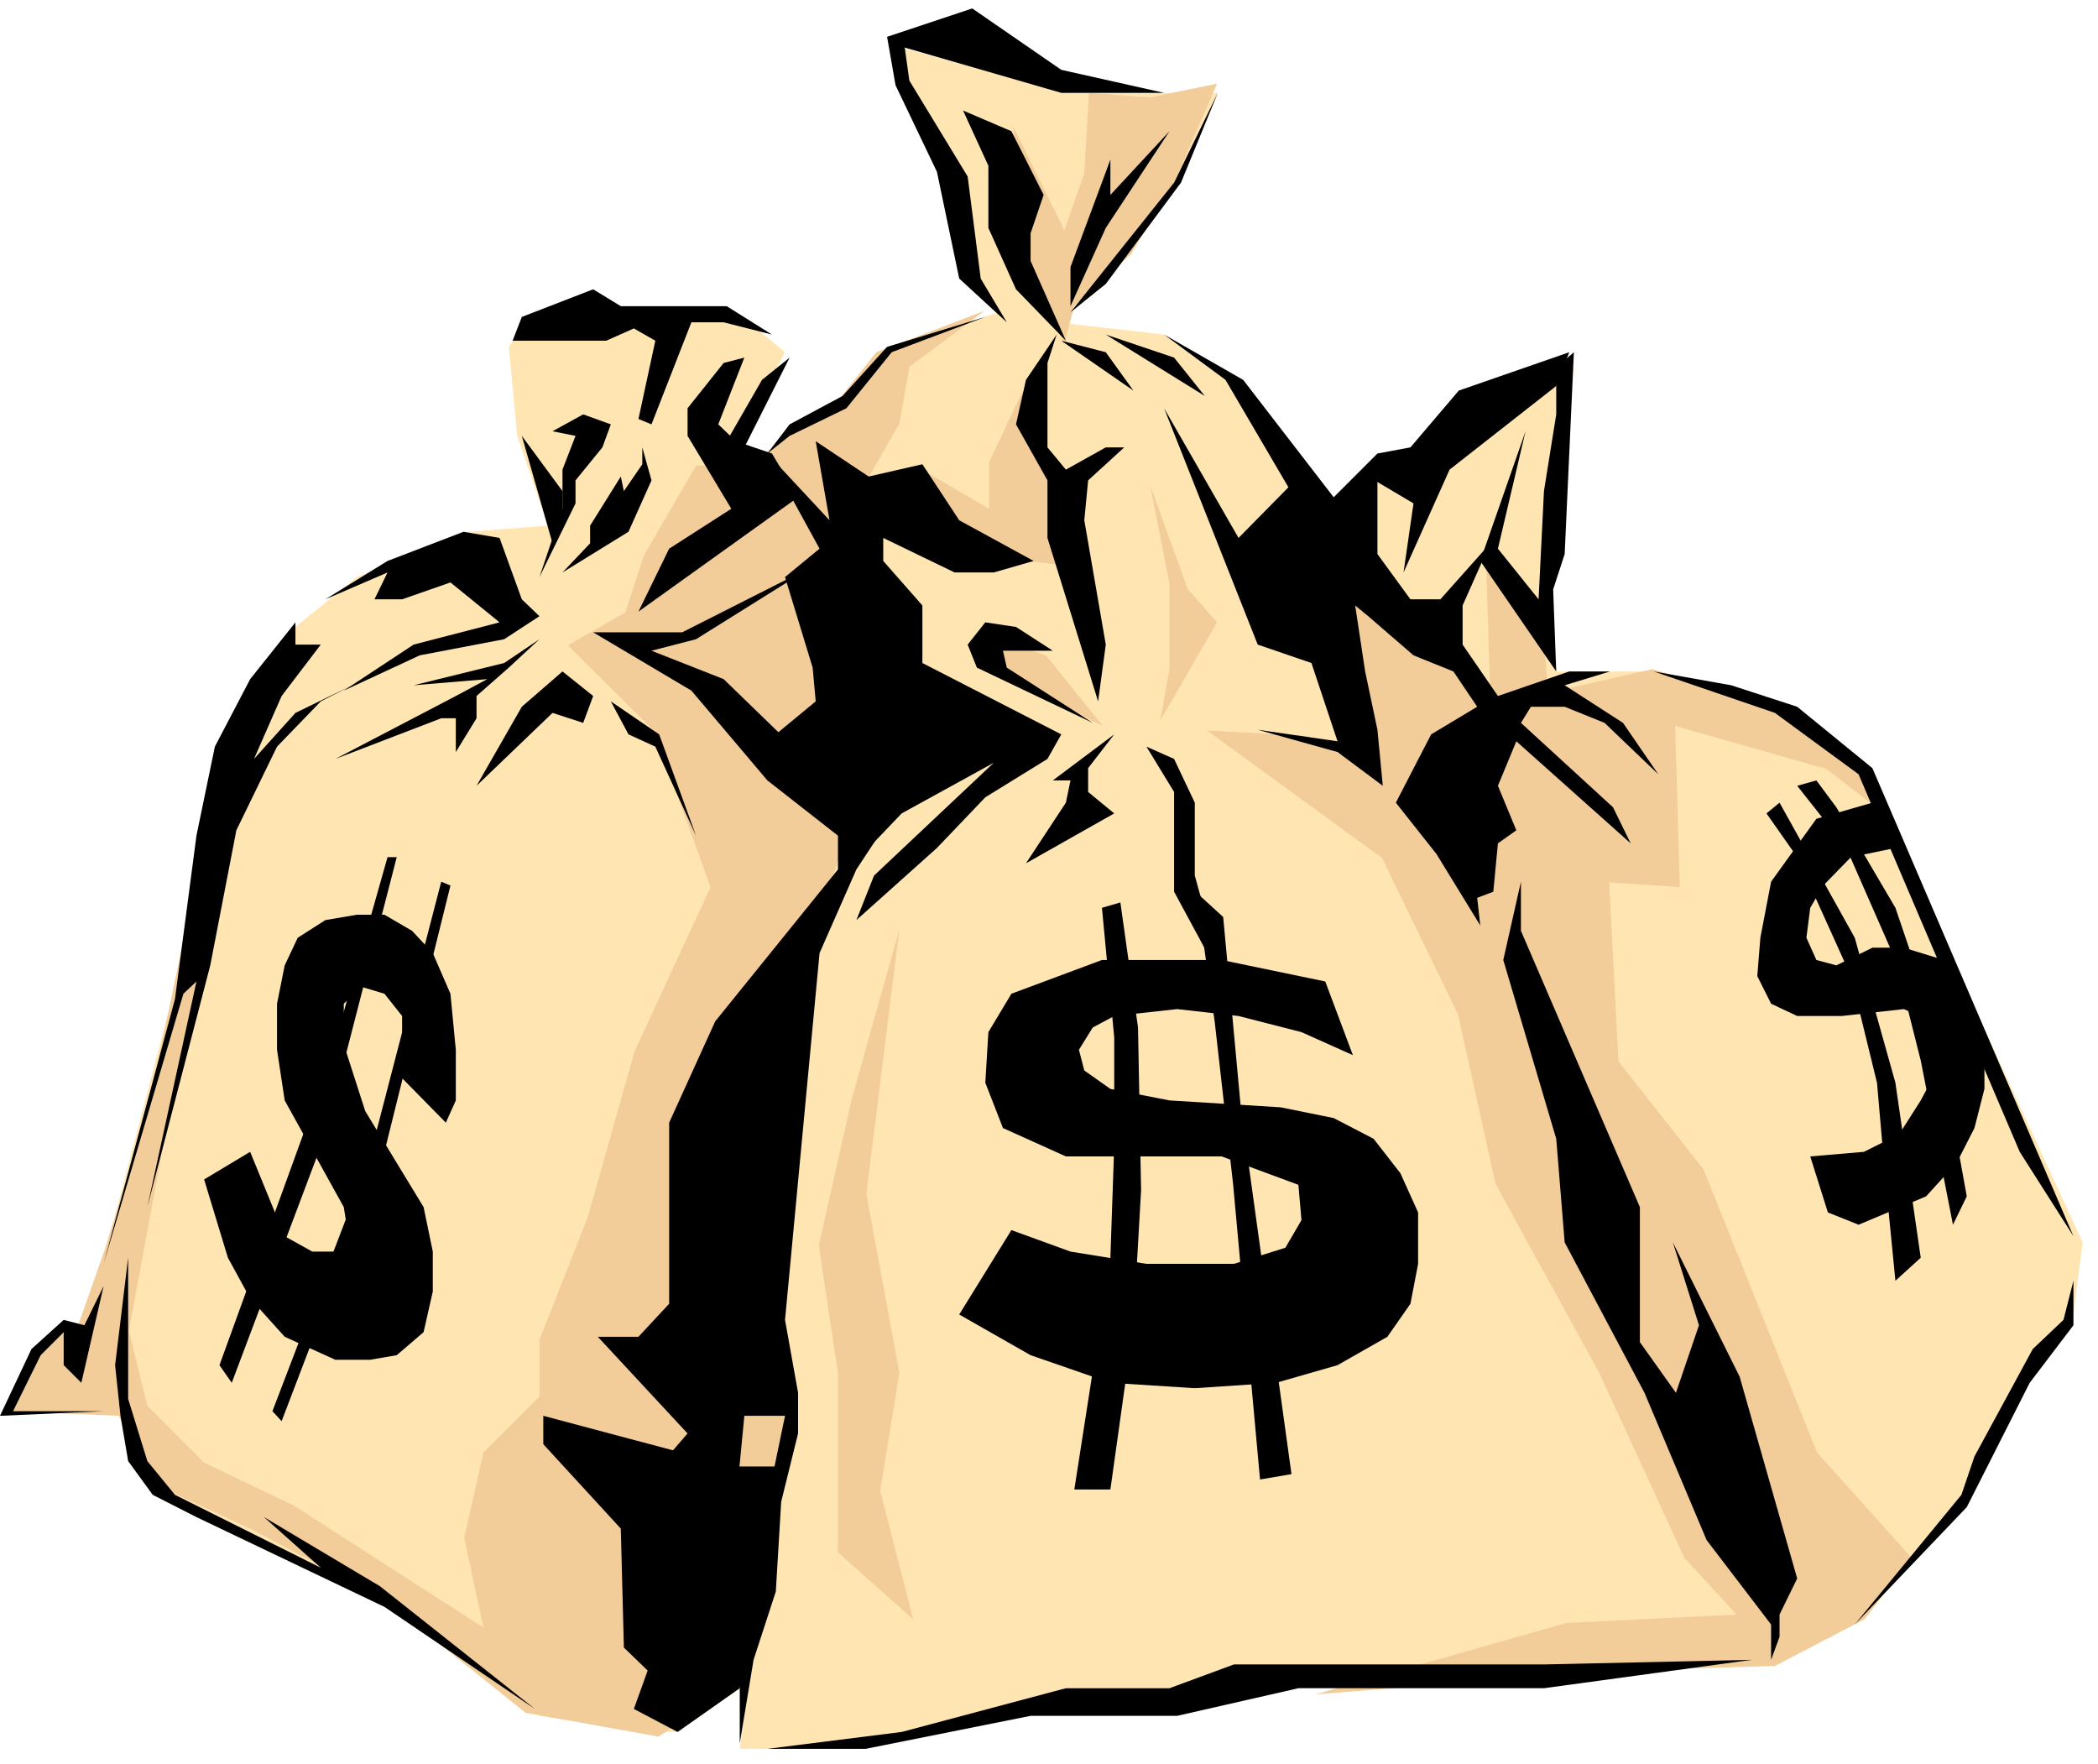
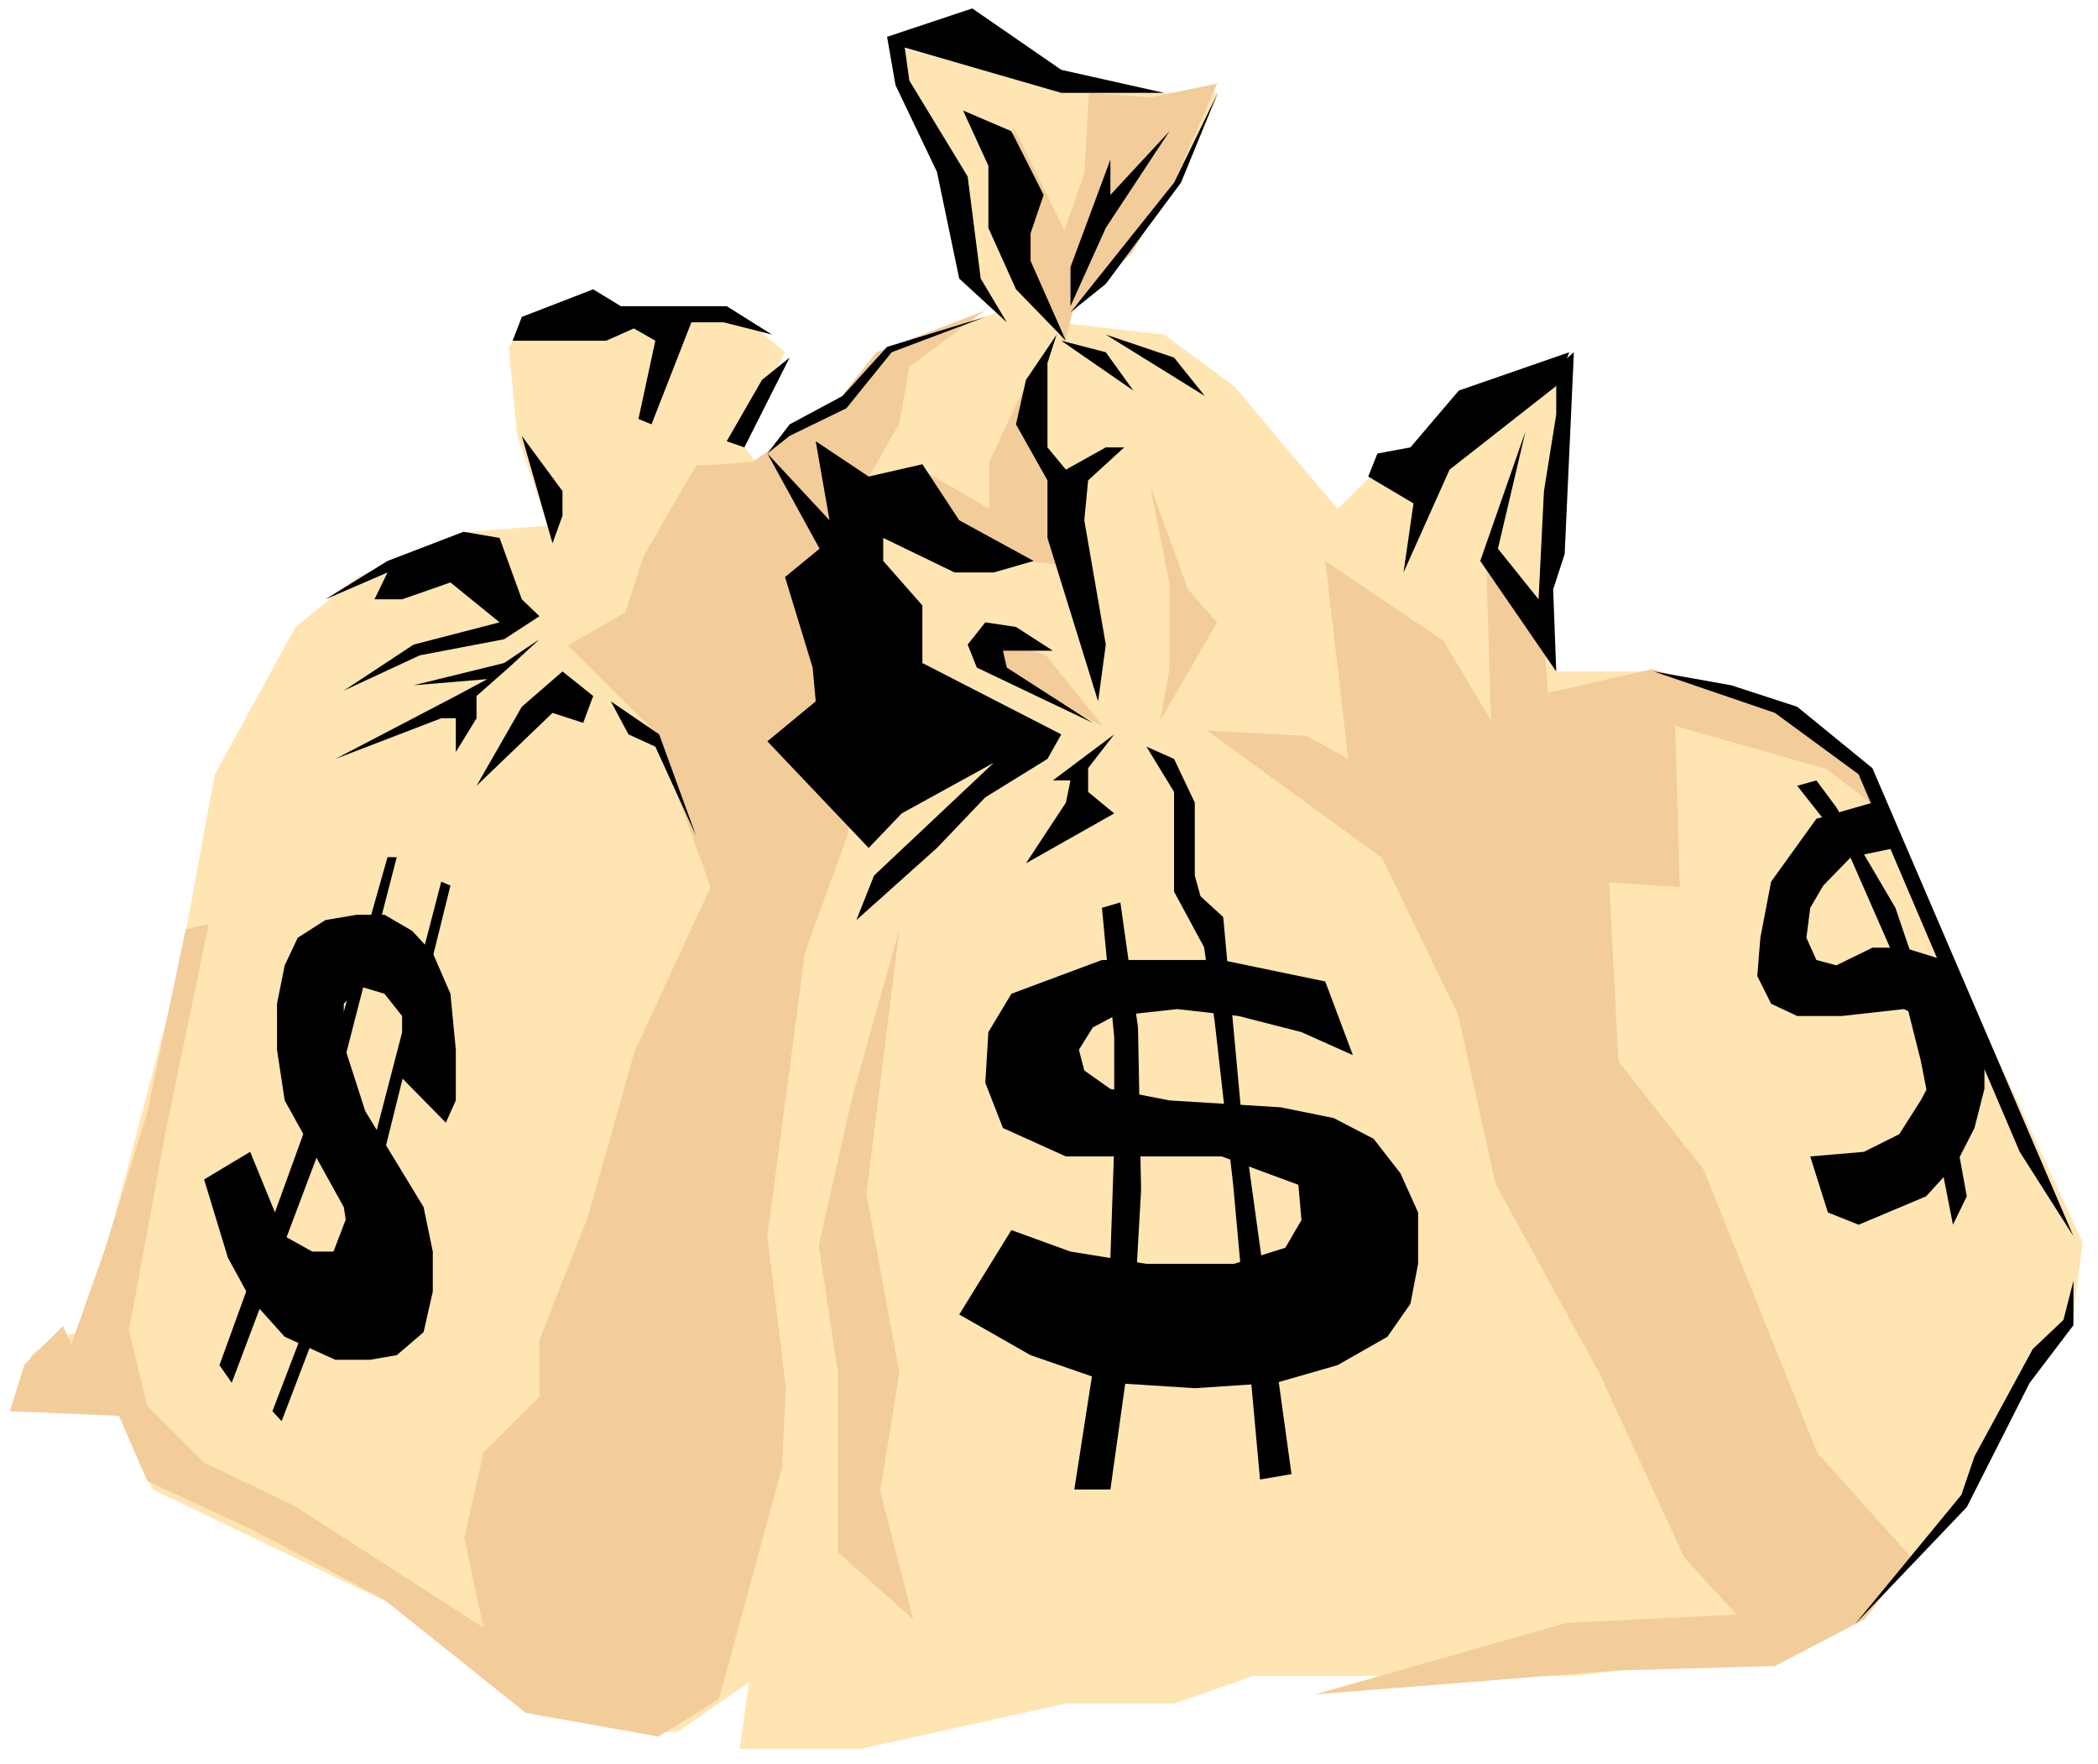
<svg xmlns="http://www.w3.org/2000/svg" width="433.109" height="364.198" fill-rule="evenodd" stroke-linecap="round" preserveAspectRatio="none" viewBox="0 0 2734 2299">
  <style>.pen1{stroke:none}.brush2{fill:#f2cc99}.brush3{fill:#000}</style>
  <path d="M1175 62v43l63 125 23 133 40 44-139 45-59 64-80 46-35 43-24-30 59-116-47-39-51-7-239 7-23 32 11 116 40 117-103 8-146 59-80 65-105 192-50 270-120 457-40 6-29 24-24 73h140l42 102 306 147 198 148 141 21h39l93-65-12 87h158l267-59h141l103-36h418l257-30 114-44 134-146 93-198 53-53 12-94-285-618-106-80-162-46h-133l-16-101 12-111 27-184-168 83-35 43h-46l-59 58-135-160-91-67-140-16 64-57 93-119 53-123h-198l-214-59z" class="pen1" style="fill:#ffe5b2" />
  <path d="m907 607-68 117-24 74-75 43 112 111 74 204-99 214-61 216-63 160v74l-73 73-25 111 25 117-247-159-117-56-74-74-24-98 49-265 55-265-30 7-50 239-56 180-43 122-11-24-50 50-19 61 142 6 37 85 136 63 172 91 185 148 173 31 79-49 82-301 5-105-24-197 49-370 56-154 5-239-5-179 67-117 13-74 98-73-141 54-50 63-111 80-74 5z" class="pen1 brush2" />
  <path d="m1333 509-44 93v61l-86-50 37 105 147 19-11-117-43-111zm30 345 74 92-135-68v-43l61 19zm149 85 74-128-38-43-49-135 25 128v111l-12 67zm-93-818-6 105-26 74-67-136 19 185 48 99 13-50 74-67 56-93 56-129-87 18-80-6zm154 831 228 166 99 204 49 221 135 246 111 241 68 74-222 11-327 93 389-31 210-6 117-61 61-80-123-137-148-369-111-141-12-233 92 6-6-210 197 56 62 48-31-67-87-61-171-50-136 31-7-105-73-55 6 196-62-104-154-104 30 258-54-30-130-7zm-401 259-43 345 43 233-25 154 43 167-98-87v-234l-25-166 43-191 62-221z" class="pen1 brush2" />
  <path d="m680 781-29-80-47-8-99 38-81 50 81-35-17 35h36l63-22 64 52-112 29-91 60 99-46 110-21 46-30-23-22zm23 52-46 31-118 29 96-8-41 22-157 82 138-53h19v44l27-44v-29l42-37 40-37z" class="pen1 brush3" />
-   <path d="m385 811-59 74-46 88-24 116-28 213-93 345 104-352 17-16-64 294 82-315 34-176 53-109 57-59 41-21-74 36-54 60 36-82 51-67h-33v-29zm-218 828-17 140 7 66 10 59 32 44 57 29 245 117 196 133-202-160-151-90 74 66-190-95-36-44-25-81v-184zm716 618-57-30 18-50-31-30-4-155-101-110v-37l169 45 19-22-117-126h53l40-43v-236l60-132 160-198v-44l-92-72-99-117-128-76h116l170-86-152 95-58 15 94 37 166 161 36 43-29 44-48 109-45 478 17 95v53l-22 89-7 117-29 89-18 109v-133l29-104 13-108 17-82h-53l-27 280-18 88-42 44z" class="pen1 brush3" />
-   <path d="m883 2257 81-57 54-289h-75l-60 346zm-748-581-29 126-23-23v-43l-30 30-36 73h118l-135 6 41-87 42-38 27 7 25-51zm865 603 175-22 214-57h135l84-31h404l271-6-271 37h-320l-158 36h-191l-215 43h-128zm982-1130-23 102 69 233 11 135 104 196 81 192 84 110v46l11-30v-29l23-47-75-263-87-175 34 108-30 88-47-66v-176l-155-360v-64z" class="pen1 brush3" />
-   <path d="m1929 1206-57-93-53-67 46-89 60-36-31-46-52-21-59-51-17-14 13 86 16 76 7 73-59-44-104-29 104 15-34-102-70-24-122-308 97 169 65-66-82-140-80-59 103 59 118 153 57-57v131l43 59h39l65-73-36 81v51l46 67 93-32h53l-59 18 76 49 46 67-70-67-52-21h-44l-13 21 120 110 23 47-149-133-24 58 24 58-24 17-6 63-21 8 4 36z" class="pen1 brush3" />
  <path d="m2051 459-12 263-15 46 4 107-99-144 59-169-36 153 53 66 7-141 16-100v-61l23-20z" class="pen1 brush3" />
  <path d="m1783 621 59 35-13 90 60-134 139-109 17-44-144 50-63 74-43 8-12 30zm372 254 158 54 109 80 210 492 70 110-262-610-98-80-86-28-101-18zm547 794-13 51-40 38-76 140-17 50-139 169 146-153 82-162 57-75v-58zM1365 989l-81 50-63 66-105 94 23-58 156-147-120 66-43 45-132-139 63-52-4-44-36-118 45-37-68-124 81 87-18-103 69 46 70-16 48 73 97 53-52 15h-51l-93-45v30l51 58v75l181 93-18 32zm-365-398 29-38 69-37 58-64 128-39-122 46-59 73-74 36-29 23zm517-470h-134l-204-59 6 43 76 125 17 133 34 57-62-57-29-139-54-113-11-63 111-37 116 80 134 30z" class="pen1 brush3" />
  <path d="m1255 144 63 27 42 83-17 50v36l46 104-65-67-36-80v-81l-33-72zm269 27-83 126-46 102v-51l52-140v46l77-83zm63-50-57 117-135 169 46-37 98-132 48-117zm-210 315-40 59-13 58 41 73v75l66 213 10-74-28-162 5-52 47-43h-24l-52 29-24-29V473l12-37zm6 8 94 65-36-50-58-15zm58-8 129 80-40-50-89-30zm-17 506-151-72-12-30 23-29 40 6 48 31h-65l5 22 112 72zm28 15-80 60h23l-6 29-52 79 115-65-34-28v-31l34-44zm42 16 36 59v130l67 124-40-145v-95l-27-57-36-16zm-873 51 59-103 53-46 40 32-13 35-40-13-99 95zm175-110 23 43 35 16 53 116-48-132-63-43zm36-368 22-102-28-16-36 16H668l12-31 93-36 36 22h138l59 37-63-16h-42l-52 133-17-7z" class="pen1 brush3" />
-   <path d="m832 797 40-82 81-52-57-95v-36l47-59 27-7-34 87 23 22 47 16 34 57-208 149zm-129-45 47-96v-30l35-43 11-30-36-13-40 22 30 6-17 44v51l-30 89zm30-6 36-38v-23l40-64 4 19 24-35v-22l12 43-30 67-86 53z" class="pen1 brush3" />
  <path d="m970 583 59-117-36 29-46 80 23 8zm-290-15 53 72v32l-13 36-40-140zm-99 895-57-58v-81l-23-29-30-9-23 22v53l28 87 76 125 12 58v52l-12 53-35 30-35 6h-45l-66-30-45-50-29-53-31-102 60-36 45 110 36 20h30l17-20-6-38-77-139-10-66v-60l10-50 17-36 36-23 41-7h36l36 21 27 29 23 53 7 73v66l-13 29z" class="pen1 brush3" />
  <path d="m505 1117-75 265-144 397 16 23 122-324 93-361h-12zm-150 722 127-332 93-358 12 5-86 347-134 351-12-13zm1408-464-36-96-135-28h-156l-118 44-30 50-4 66 23 59 82 37h203l100 37 4 46-21 36-67 21h-114l-99-16-77-28-68 110 93 53 104 36 110 7 106-7 80-23 65-37 30-43 10-52v-67l-23-51-35-45-52-27-69-14-145-9-77-15-34-24-7-27 18-29 28-15 82-9 80 9 82 21 67 30z" class="pen1 brush3" />
  <path d="m1436 1183 16 169v141l-5 146-47 302h47l30-214 10-176-4-212-23-163-24 7zm123-20 24 169 24 212 35 384 41-7-66-477-23-249-35-32zm881-117-73 21-59 82-14 73-4 50 18 36 34 16h58l81-9 35 16 11 58-24 45-28 44-46 23-70 6 23 73 40 16 88-37 40-44 23-45 13-51v-58l-53-110-52-16h-41l-47 23-26-7-13-29 5-39 17-29 36-37 58-12-30-59z" class="pen1 brush3" />
-   <path d="m2302 1060 40 57 70 155 34 139 11 126 13 132 33-30-33-228-53-189-98-176-17 14z" class="pen1 brush3" />
  <path d="m2342 1024 64 81 64 146 33 131 42 214 18-37-40-220-53-156-77-131-26-35-25 7z" class="pen1 brush3" />
</svg>